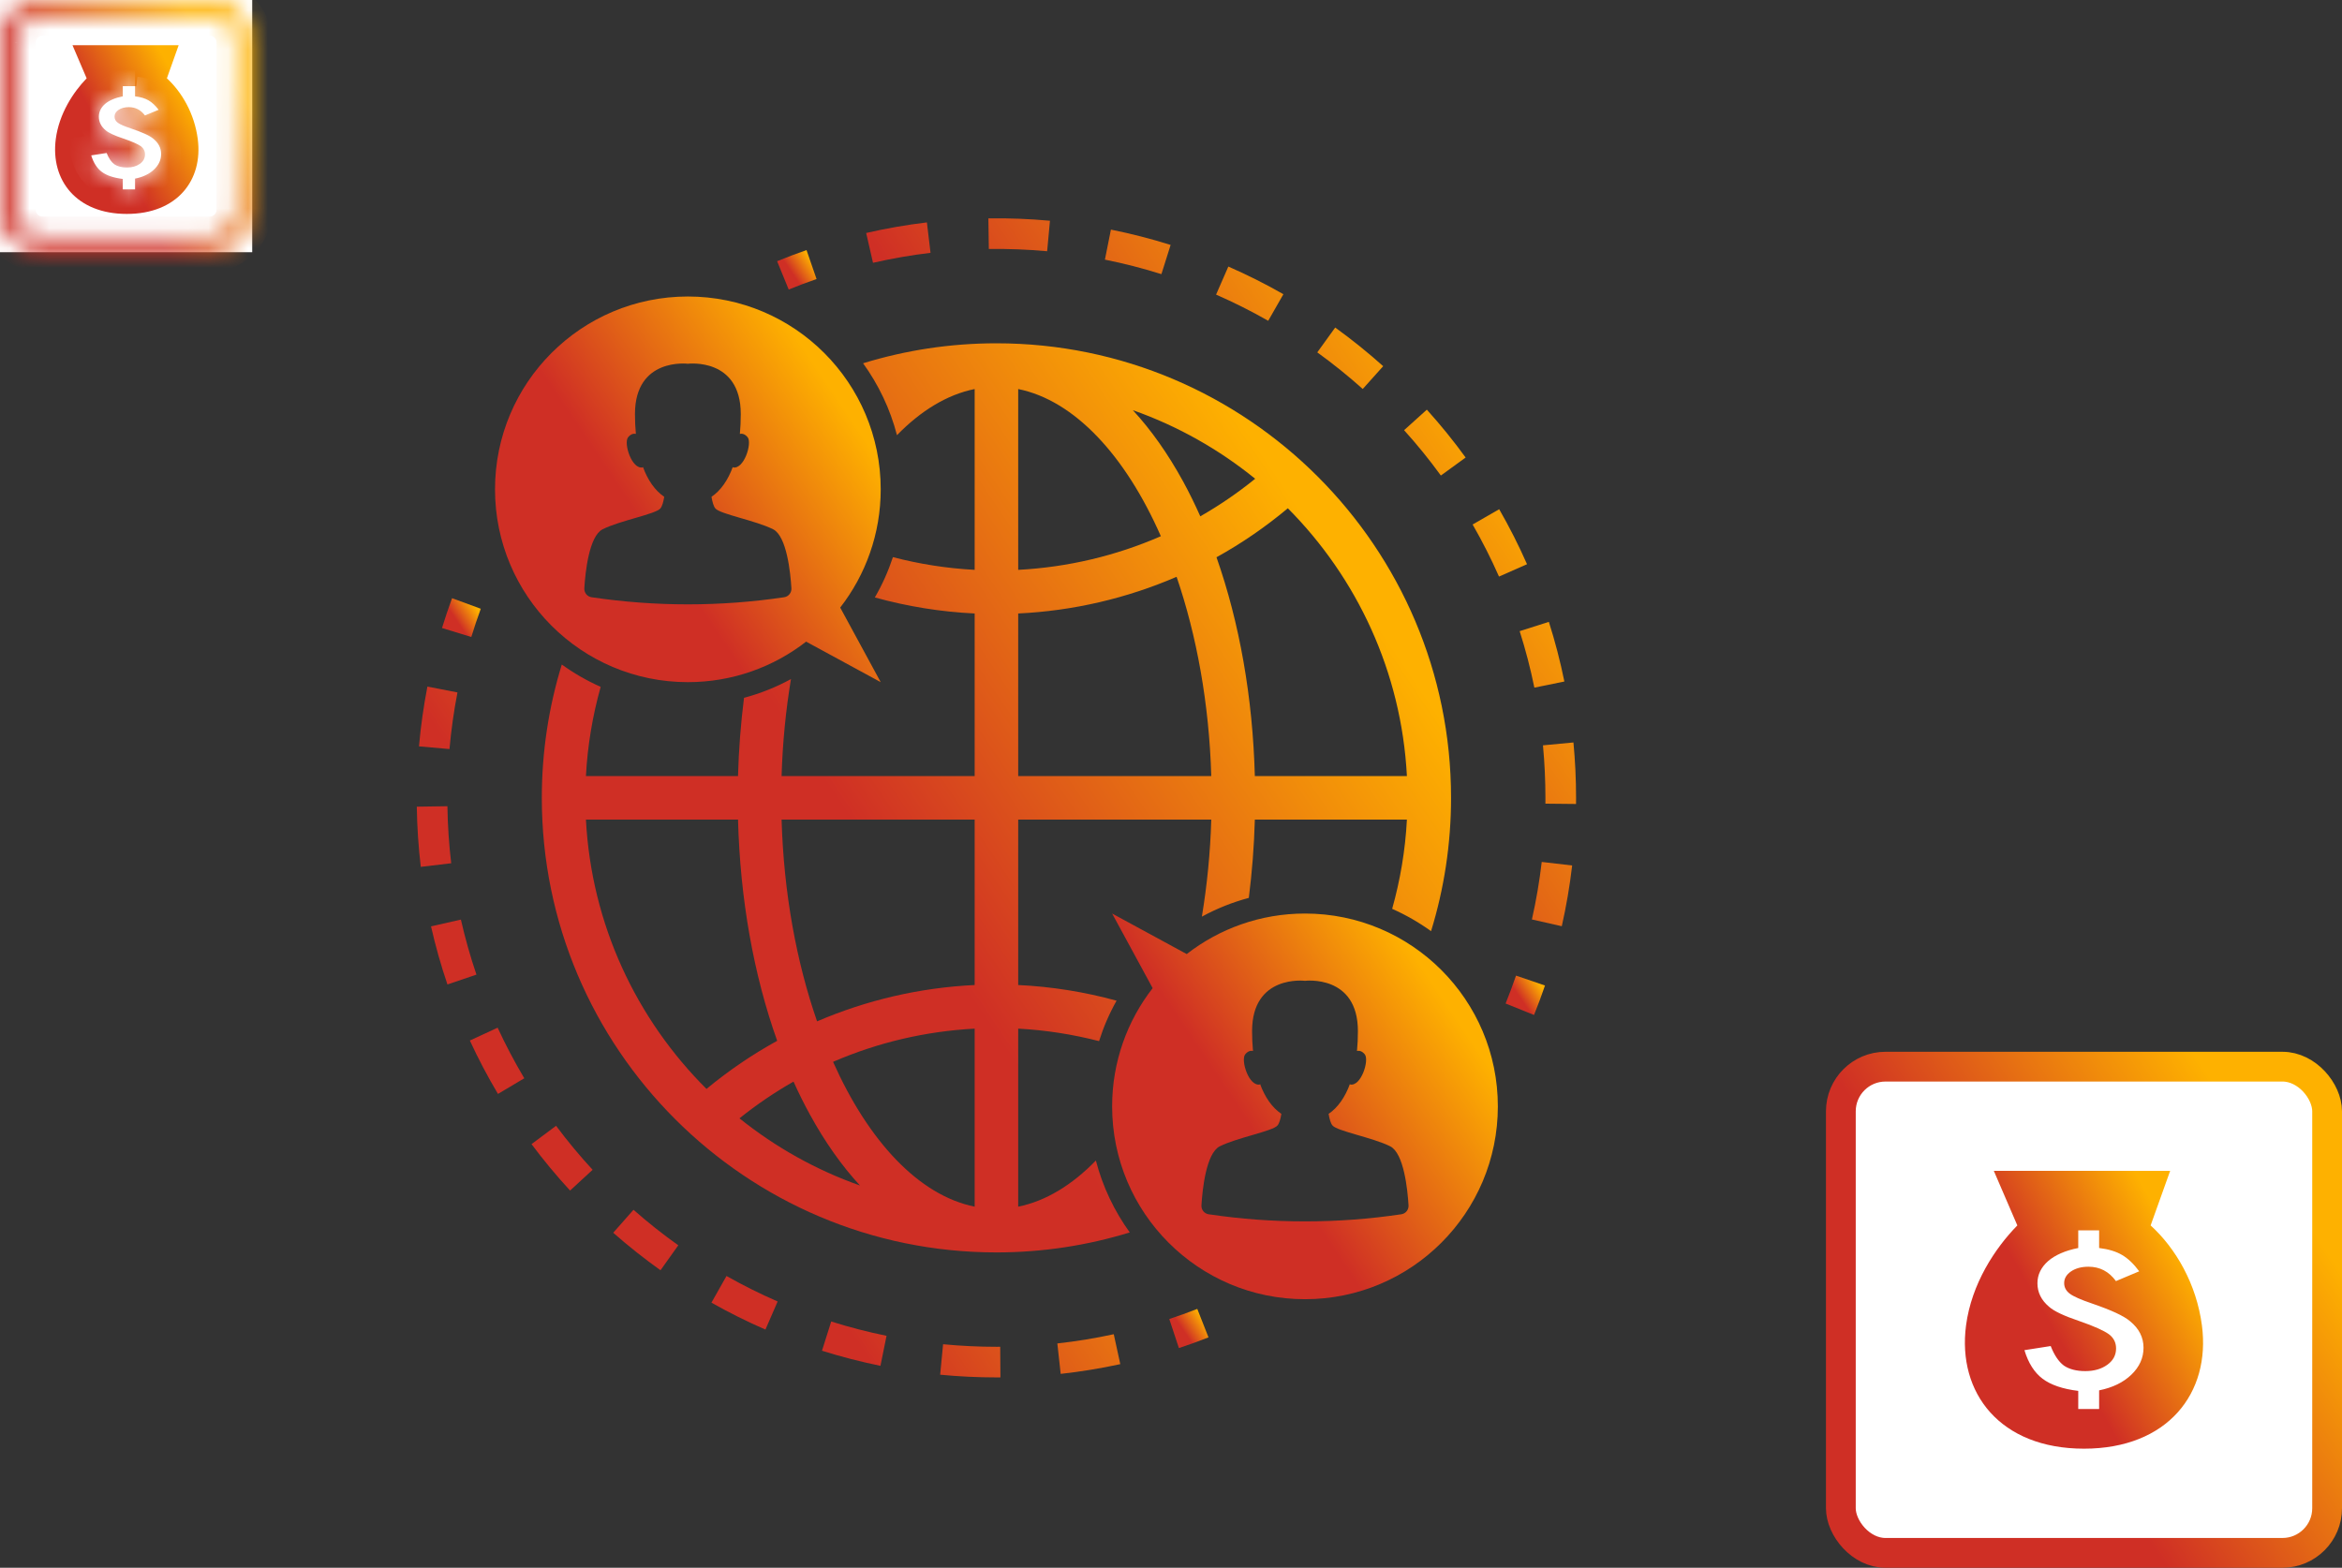
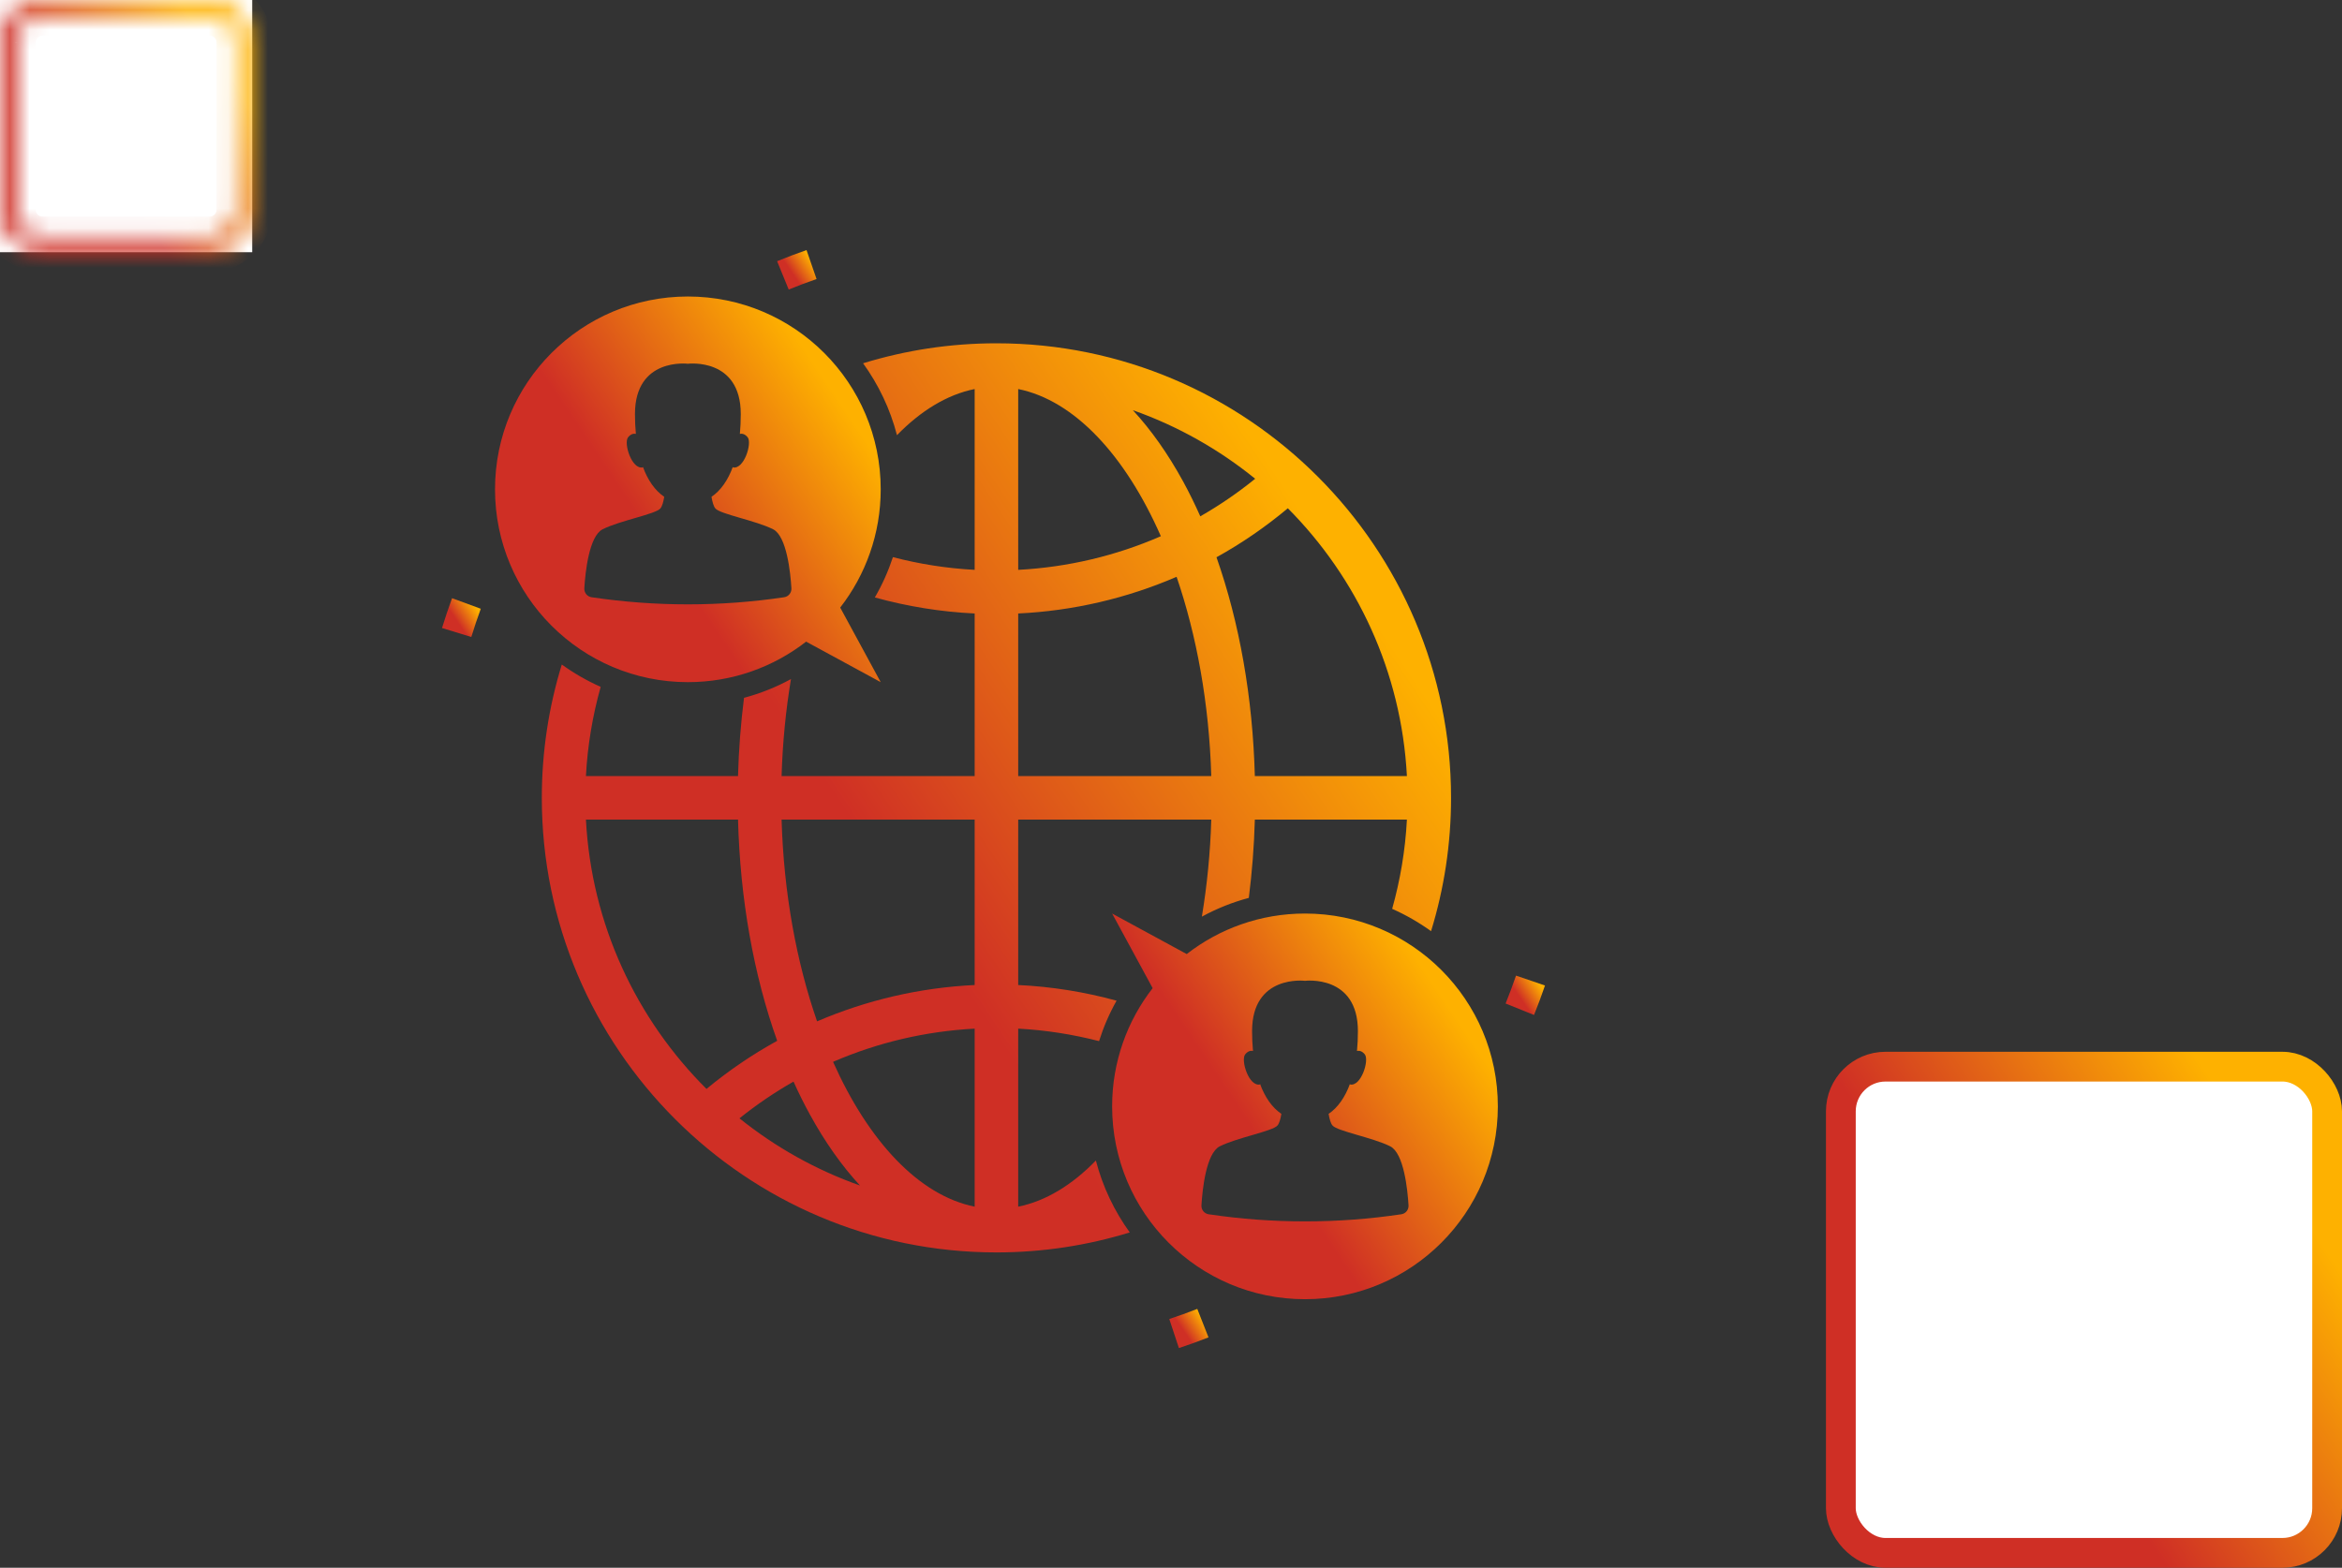
<svg xmlns="http://www.w3.org/2000/svg" width="118" height="79" viewBox="0 0 118 79" fill="none">
  <rect x="0" y="0" width="118" height="79" fill="#333333" stroke="none" />
  <path d="M29.803 30.095C31.413 30.334 33.035 30.454 34.657 30.454C36.28 30.454 37.902 30.334 39.511 30.095C39.731 30.062 39.888 29.865 39.874 29.643C39.825 28.835 39.638 27.028 38.958 26.673C38.076 26.228 36.282 25.91 36.041 25.619C35.949 25.508 35.888 25.278 35.848 25.035C36.31 24.721 36.677 24.205 36.929 23.509L36.922 23.552C37.482 23.68 37.907 22.332 37.671 22.036C37.526 21.855 37.374 21.844 37.278 21.863C37.307 21.549 37.323 21.216 37.323 20.865C37.323 17.999 34.657 18.33 34.657 18.33C34.657 18.33 31.992 17.999 31.992 20.865C31.992 21.216 32.008 21.549 32.038 21.863C31.941 21.844 31.79 21.855 31.645 22.036C31.408 22.332 31.833 23.68 32.392 23.552L32.386 23.509C32.638 24.205 33.005 24.721 33.467 25.035C33.427 25.278 33.366 25.508 33.274 25.619C33.033 25.91 31.239 26.228 30.357 26.673C29.677 27.028 29.49 28.835 29.441 29.643C29.427 29.865 29.584 30.062 29.803 30.095ZM34.657 14.941C40.024 14.941 44.374 19.291 44.374 24.658C44.374 26.903 43.612 28.97 42.333 30.616L44.374 34.374L40.616 32.333C38.97 33.612 36.903 34.374 34.657 34.374C29.291 34.374 24.941 30.024 24.941 24.658C24.941 19.291 29.291 14.941 34.657 14.941Z" fill="url(#paint0_linear)" />
  <path d="M60.897 61.188C62.506 61.428 64.129 61.547 65.751 61.547C67.373 61.547 68.996 61.428 70.605 61.188C70.825 61.156 70.981 60.959 70.968 60.737C70.918 59.928 70.732 58.121 70.051 57.767C69.169 57.322 67.376 57.003 67.135 56.712C67.042 56.602 66.981 56.371 66.941 56.129C67.403 55.814 67.77 55.298 68.023 54.602L68.016 54.646C68.576 54.774 69 53.425 68.764 53.13C68.619 52.949 68.467 52.938 68.371 52.957C68.401 52.643 68.417 52.31 68.417 51.959C68.417 49.093 65.751 49.424 65.751 49.424C65.751 49.424 63.085 49.093 63.085 51.959C63.085 52.31 63.101 52.643 63.131 52.957C63.035 52.938 62.883 52.949 62.738 53.13C62.502 53.425 62.927 54.774 63.486 54.646L63.479 54.602C63.732 55.298 64.099 55.814 64.561 56.129C64.521 56.371 64.46 56.602 64.367 56.712C64.126 57.003 62.332 57.322 61.451 57.767C60.77 58.121 60.584 59.928 60.534 60.737C60.52 60.959 60.677 61.156 60.897 61.188ZM65.751 65.468C60.385 65.468 56.034 61.117 56.034 55.751C56.034 53.505 56.797 51.438 58.076 49.793L56.034 46.034L59.792 48.076C61.438 46.797 63.506 46.034 65.751 46.034C71.118 46.034 75.468 50.385 75.468 55.751C75.468 61.117 71.118 65.468 65.751 65.468Z" fill="url(#paint1_linear)" />
  <path d="M35.596 54.872C36.712 53.947 37.905 53.137 39.158 52.447C37.973 49.125 37.29 45.306 37.185 41.301H29.522C29.799 46.591 32.071 51.361 35.596 54.872ZM43.33 59.739C42.414 58.747 41.564 57.547 40.801 56.152C40.511 55.623 40.238 55.073 39.981 54.503C39.03 55.043 38.12 55.662 37.258 56.354C39.06 57.802 41.108 58.954 43.33 59.739ZM49.108 60.805V51.834C46.629 51.965 44.217 52.535 41.973 53.507C43.752 57.495 46.288 60.235 49.108 60.805ZM49.108 41.301H39.38C39.487 45.009 40.134 48.492 41.168 51.467C43.666 50.394 46.35 49.767 49.108 49.636V41.301ZM51.301 28.715C53.799 28.584 56.23 28.006 58.489 27.02C56.708 22.967 54.148 20.18 51.301 19.604V28.715ZM51.301 39.107H61.029C60.923 35.451 60.291 32.013 59.282 29.066C56.772 30.149 54.073 30.782 51.301 30.914V39.107ZM63.241 24.125C61.416 22.644 59.337 21.467 57.079 20.67C57.995 21.662 58.844 22.861 59.608 24.256C59.916 24.82 60.205 25.409 60.476 26.018C61.442 25.465 62.367 24.834 63.241 24.125ZM63.224 39.107H70.886C70.611 33.855 68.37 29.117 64.887 25.612C63.762 26.553 62.559 27.38 61.292 28.081C62.451 31.375 63.12 35.15 63.224 39.107ZM28.306 33.486C28.915 33.925 29.571 34.303 30.265 34.611C29.86 36.053 29.603 37.557 29.522 39.107H37.185C37.22 37.767 37.325 36.451 37.487 35.164C38.309 34.944 39.101 34.629 39.852 34.219C39.594 35.785 39.429 37.421 39.38 39.107H49.108V30.914C47.394 30.832 45.708 30.558 44.078 30.106C44.454 29.459 44.757 28.779 44.989 28.075C46.329 28.423 47.707 28.642 49.108 28.715V19.604C47.715 19.885 46.392 20.699 45.193 21.929C44.851 20.607 44.264 19.384 43.486 18.306C45.612 17.652 47.867 17.299 50.204 17.299C62.834 17.299 73.11 27.574 73.11 40.205C73.11 42.541 72.756 44.797 72.103 46.922C71.493 46.483 70.837 46.105 70.143 45.797C70.548 44.355 70.805 42.852 70.886 41.301H63.224C63.189 42.641 63.083 43.958 62.921 45.245C62.099 45.465 61.307 45.78 60.556 46.19C60.814 44.623 60.98 42.987 61.029 41.301H51.301V49.636C52.99 49.716 54.65 49.984 56.258 50.425C55.892 51.075 55.598 51.757 55.375 52.463C54.049 52.122 52.686 51.907 51.301 51.834V60.805C52.694 60.523 54.018 59.71 55.215 58.48C55.558 59.802 56.145 61.025 56.922 62.103C54.797 62.756 52.541 63.11 50.204 63.11C37.574 63.11 27.299 52.834 27.299 40.205C27.299 37.867 27.652 35.612 28.306 33.486Z" fill="url(#paint2_linear)" />
  <path d="M23.746 32.098C23.892 31.621 24.053 31.143 24.224 30.676L22.776 30.144C22.595 30.637 22.425 31.143 22.27 31.646L23.746 32.098Z" fill="url(#paint3_linear)" />
-   <path d="M22.647 37.746C22.732 36.79 22.867 35.83 23.049 34.892L21.534 34.598C21.342 35.588 21.199 36.602 21.11 37.61L22.647 37.746ZM21.201 43.682L22.734 43.5C22.621 42.553 22.557 41.586 22.543 40.626L21 40.649C21.015 41.661 21.083 42.682 21.201 43.682ZM22.544 49.608L24.005 49.111C23.697 48.205 23.434 47.272 23.222 46.339L21.717 46.68C21.94 47.665 22.218 48.65 22.544 49.608ZM25.09 55.124L26.416 54.335C25.926 53.512 25.474 52.654 25.073 51.786L23.673 52.433C24.096 53.35 24.573 54.255 25.09 55.124ZM28.723 59.993L29.858 58.947C29.208 58.242 28.589 57.496 28.017 56.73L26.78 57.653C27.384 58.462 28.037 59.249 28.723 59.993ZM33.279 64.009L34.175 62.752C33.395 62.197 32.636 61.595 31.918 60.962L30.897 62.119C31.655 62.787 32.457 63.423 33.279 64.009ZM38.566 66.998L39.181 65.583C38.305 65.202 37.438 64.77 36.604 64.298L35.845 65.642C36.725 66.14 37.641 66.596 38.566 66.998ZM44.361 68.825L44.668 67.312C43.73 67.122 42.791 66.879 41.88 66.592L41.415 68.064C42.379 68.367 43.37 68.623 44.361 68.825ZM53.442 69.231C54.448 69.12 55.458 68.955 56.445 68.74L56.116 67.232C55.182 67.436 54.226 67.592 53.273 67.697L53.442 69.231ZM50.203 69.409L50.406 69.408L50.395 67.865L50.203 67.866C49.307 67.866 48.403 67.822 47.517 67.737L47.369 69.273C48.304 69.363 49.258 69.409 50.203 69.409Z" fill="url(#paint4_linear)" />
  <path d="M59.398 67.931C59.898 67.766 60.399 67.584 60.889 67.391L60.324 65.956C59.86 66.138 59.386 66.31 58.913 66.466L59.398 67.931Z" fill="url(#paint5_linear)" />
  <path d="M77.29 51.145C77.487 50.657 77.674 50.157 77.843 49.661L76.383 49.162C76.222 49.631 76.046 50.104 75.859 50.568L77.29 51.145Z" fill="url(#paint6_linear)" />
-   <path d="M52.76 12.66L52.901 11.123C51.877 11.029 50.83 10.989 49.799 11.003L49.821 12.546C50.798 12.533 51.79 12.571 52.76 12.66ZM43.986 13.243C44.937 13.025 45.912 12.856 46.884 12.74L46.701 11.207C45.675 11.33 44.645 11.509 43.641 11.74L43.986 13.243ZM58.517 13.814L58.981 12.342C57.997 12.033 56.986 11.773 55.973 11.57L55.67 13.083C56.628 13.275 57.586 13.521 58.517 13.814ZM63.898 16.165L64.663 14.825C63.766 14.313 62.833 13.844 61.889 13.432L61.271 14.846C62.165 15.236 63.049 15.68 63.898 16.165ZM68.661 19.601L69.691 18.452C68.923 17.764 68.11 17.109 67.273 16.505L66.37 17.756C67.162 18.328 67.933 18.949 68.661 19.601ZM72.597 23.962L73.845 23.055C73.24 22.221 72.582 21.41 71.89 20.643L70.744 21.677C71.4 22.403 72.023 23.172 72.597 23.962ZM75.526 29.054L76.938 28.431C76.522 27.487 76.05 26.555 75.535 25.66L74.197 26.43C74.685 27.277 75.132 28.16 75.526 29.054ZM77.308 34.65L78.82 34.342C78.614 33.33 78.351 32.319 78.038 31.336L76.567 31.804C76.864 32.734 77.113 33.692 77.308 34.65ZM79.407 40.513C79.408 40.41 79.409 40.307 79.409 40.204C79.409 39.273 79.364 38.334 79.277 37.413L77.741 37.558C77.823 38.432 77.865 39.322 77.865 40.204L77.864 40.497L79.407 40.513ZM78.689 46.673C78.917 45.668 79.092 44.638 79.212 43.612L77.679 43.434C77.566 44.406 77.399 45.382 77.184 46.332L78.689 46.673Z" fill="url(#paint7_linear)" />
  <path d="M39.738 14.59C40.2 14.401 40.672 14.223 41.141 14.061L40.636 12.602C40.141 12.774 39.642 12.962 39.154 13.162L39.738 14.59Z" fill="url(#paint8_linear)" />
  <rect width="12.708" height="12.709" fill="white" />
-   <path d="M8.409 3.947C9.167 4.644 9.799 5.732 9.965 7.01C10.233 9.075 8.931 10.78 6.388 10.78C3.844 10.78 2.542 9.075 2.81 7.01C2.976 5.732 3.69 4.644 4.366 3.947L3.652 2.277H9.002L8.409 3.947Z" fill="url(#paint9_linear)" />
  <mask id="path-11-inside-1" fill="white">
-     <path d="M6.805 4.342V4.855C7.083 4.888 7.31 4.956 7.486 5.059C7.663 5.162 7.831 5.32 7.991 5.533L7.303 5.818C7.096 5.54 6.825 5.4 6.491 5.4C6.284 5.4 6.112 5.445 5.976 5.535C5.84 5.627 5.771 5.74 5.771 5.876C5.771 6.001 5.826 6.103 5.937 6.185C6.045 6.266 6.264 6.361 6.593 6.471C6.878 6.567 7.113 6.657 7.299 6.742C7.485 6.826 7.625 6.908 7.719 6.986C7.985 7.2 8.118 7.457 8.118 7.76C8.118 8.056 7.998 8.318 7.758 8.545C7.52 8.77 7.202 8.922 6.805 9.001V9.544H6.187V9.017C5.727 8.961 5.375 8.843 5.133 8.663C4.89 8.484 4.711 8.205 4.596 7.83L5.373 7.71C5.478 7.975 5.608 8.165 5.761 8.279C5.92 8.386 6.133 8.441 6.399 8.441C6.658 8.441 6.874 8.379 7.049 8.255C7.22 8.132 7.306 7.974 7.306 7.78C7.306 7.607 7.234 7.469 7.091 7.364C7.018 7.313 6.91 7.256 6.768 7.192C6.626 7.129 6.444 7.06 6.223 6.984C5.767 6.833 5.466 6.693 5.323 6.565C5.095 6.375 4.981 6.147 4.981 5.881C4.981 5.756 5.008 5.639 5.062 5.531C5.116 5.423 5.194 5.324 5.296 5.236C5.399 5.148 5.525 5.071 5.676 5.007C5.827 4.942 5.997 4.892 6.187 4.855V4.342H6.805Z" />
-   </mask>
+     </mask>
  <path d="M6.805 4.342V4.855C7.083 4.888 7.31 4.956 7.486 5.059C7.663 5.162 7.831 5.32 7.991 5.533L7.303 5.818C7.096 5.54 6.825 5.4 6.491 5.4C6.284 5.4 6.112 5.445 5.976 5.535C5.84 5.627 5.771 5.74 5.771 5.876C5.771 6.001 5.826 6.103 5.937 6.185C6.045 6.266 6.264 6.361 6.593 6.471C6.878 6.567 7.113 6.657 7.299 6.742C7.485 6.826 7.625 6.908 7.719 6.986C7.985 7.2 8.118 7.457 8.118 7.76C8.118 8.056 7.998 8.318 7.758 8.545C7.52 8.77 7.202 8.922 6.805 9.001V9.544H6.187V9.017C5.727 8.961 5.375 8.843 5.133 8.663C4.89 8.484 4.711 8.205 4.596 7.83L5.373 7.71C5.478 7.975 5.608 8.165 5.761 8.279C5.92 8.386 6.133 8.441 6.399 8.441C6.658 8.441 6.874 8.379 7.049 8.255C7.22 8.132 7.306 7.974 7.306 7.78C7.306 7.607 7.234 7.469 7.091 7.364C7.018 7.313 6.91 7.256 6.768 7.192C6.626 7.129 6.444 7.06 6.223 6.984C5.767 6.833 5.466 6.693 5.323 6.565C5.095 6.375 4.981 6.147 4.981 5.881C4.981 5.756 5.008 5.639 5.062 5.531C5.116 5.423 5.194 5.324 5.296 5.236C5.399 5.148 5.525 5.071 5.676 5.007C5.827 4.942 5.997 4.892 6.187 4.855V4.342H6.805Z" fill="white" />
  <path d="M6.805 4.855H5.805V5.742L6.686 5.848L6.805 4.855ZM7.486 5.059L6.981 5.923L6.982 5.923L7.486 5.059ZM7.991 5.533L8.374 6.457L9.563 5.964L8.791 4.933L7.991 5.533ZM7.303 5.818L6.5 6.415L6.965 7.041L7.686 6.742L7.303 5.818ZM5.976 5.535L5.424 4.701L5.419 4.705L5.976 5.535ZM5.937 6.185L6.534 5.383L6.532 5.381L5.937 6.185ZM6.593 6.471L6.914 5.524L6.91 5.522L6.593 6.471ZM7.299 6.742L6.883 7.651L6.886 7.653L7.299 6.742ZM7.719 6.986L7.078 7.754L7.085 7.76L7.092 7.766L7.719 6.986ZM7.758 8.545L7.071 7.818L7.07 7.819L7.758 8.545ZM6.805 9.001L6.61 8.02L5.805 8.18V9.001H6.805ZM6.805 9.544V10.544H7.805V9.544H6.805ZM6.187 9.544H5.187V10.544H6.187V9.544ZM6.187 9.017H7.187V8.13L6.307 8.024L6.187 9.017ZM5.133 8.663L5.728 7.859L5.727 7.859L5.133 8.663ZM4.596 7.83L4.443 6.842L3.302 7.019L3.64 8.123L4.596 7.83ZM5.373 7.71L6.302 7.341L6.007 6.6L5.22 6.722L5.373 7.71ZM5.761 8.279L5.164 9.081L5.183 9.095L5.203 9.109L5.761 8.279ZM7.049 8.255L7.628 9.07L7.63 9.068L7.049 8.255ZM7.091 7.364L7.681 6.556L7.673 6.551L7.666 6.546L7.091 7.364ZM6.768 7.192L6.36 8.105L6.36 8.105L6.768 7.192ZM6.223 6.984L6.545 6.038L6.538 6.035L6.223 6.984ZM5.323 6.565L5.99 5.819L5.977 5.808L5.963 5.797L5.323 6.565ZM5.062 5.531L4.168 5.083L4.167 5.084L5.062 5.531ZM5.296 5.236L5.95 5.993L5.951 5.992L5.296 5.236ZM5.676 5.007L6.069 5.926L6.071 5.925L5.676 5.007ZM6.187 4.855L6.377 5.837L7.187 5.68V4.855H6.187ZM6.187 4.342V3.342H5.187V4.342H6.187ZM5.805 4.342V4.855H7.805V4.342H5.805ZM6.686 5.848C6.877 5.871 6.96 5.91 6.981 5.923L7.991 4.196C7.66 4.002 7.289 3.906 6.924 3.862L6.686 5.848ZM6.982 5.923C7.014 5.942 7.088 5.996 7.191 6.133L8.791 4.933C8.574 4.644 8.311 4.383 7.99 4.195L6.982 5.923ZM7.608 4.609L6.92 4.895L7.686 6.742L8.374 6.457L7.608 4.609ZM8.105 5.222C7.719 4.703 7.158 4.4 6.491 4.4V6.4C6.504 6.4 6.508 6.401 6.504 6.4C6.502 6.4 6.5 6.399 6.496 6.398C6.493 6.397 6.489 6.395 6.486 6.393C6.478 6.389 6.475 6.386 6.476 6.388C6.478 6.389 6.487 6.397 6.5 6.415L8.105 5.222ZM6.491 4.4C6.139 4.4 5.762 4.478 5.424 4.701L6.528 6.369C6.497 6.389 6.473 6.398 6.462 6.401C6.452 6.403 6.46 6.4 6.491 6.4V4.4ZM5.419 4.705C5.072 4.937 4.771 5.334 4.771 5.876H6.771C6.771 5.985 6.742 6.101 6.68 6.204C6.622 6.3 6.558 6.349 6.533 6.366L5.419 4.705ZM4.771 5.876C4.771 6.355 5.009 6.742 5.342 6.989L6.532 5.381C6.574 5.413 6.64 5.474 6.694 5.574C6.749 5.677 6.771 5.784 6.771 5.876H4.771ZM5.341 6.988C5.593 7.176 5.957 7.312 6.277 7.419L6.91 5.522C6.762 5.473 6.655 5.432 6.581 5.4C6.545 5.384 6.523 5.373 6.512 5.367C6.5 5.361 6.51 5.365 6.534 5.383L5.341 6.988ZM6.273 7.418C6.541 7.509 6.74 7.586 6.883 7.651L7.716 5.833C7.486 5.728 7.215 5.626 6.914 5.524L6.273 7.418ZM6.886 7.653C6.956 7.684 7.006 7.711 7.04 7.731C7.076 7.752 7.085 7.76 7.078 7.754L8.36 6.219C8.166 6.057 7.934 5.932 7.712 5.831L6.886 7.653ZM7.092 7.766C7.114 7.783 7.126 7.796 7.13 7.801C7.135 7.806 7.133 7.806 7.13 7.799C7.126 7.792 7.122 7.782 7.12 7.773C7.118 7.763 7.118 7.758 7.118 7.76H9.118C9.118 7.112 8.812 6.582 8.346 6.207L7.092 7.766ZM7.118 7.76C7.118 7.766 7.117 7.767 7.118 7.765C7.118 7.765 7.118 7.764 7.118 7.763C7.119 7.762 7.119 7.762 7.119 7.762C7.119 7.762 7.117 7.766 7.11 7.775C7.103 7.784 7.091 7.799 7.071 7.818L8.444 9.272C8.86 8.88 9.118 8.364 9.118 7.76H7.118ZM7.07 7.819C6.999 7.887 6.867 7.969 6.61 8.02L6.999 9.982C7.538 9.875 8.041 9.654 8.446 9.271L7.07 7.819ZM5.805 9.001V9.544H7.805V9.001H5.805ZM6.805 8.544H6.187V10.544H6.805V8.544ZM7.187 9.544V9.017H5.187V9.544H7.187ZM6.307 8.024C5.936 7.979 5.777 7.895 5.728 7.859L4.537 9.466C4.974 9.79 5.518 9.943 6.068 10.009L6.307 8.024ZM5.727 7.859C5.703 7.841 5.624 7.77 5.553 7.538L3.64 8.123C3.799 8.641 4.078 9.126 4.538 9.467L5.727 7.859ZM4.75 8.818L5.526 8.698L5.22 6.722L4.443 6.842L4.75 8.818ZM4.443 8.079C4.586 8.438 4.806 8.815 5.164 9.081L6.357 7.476C6.386 7.497 6.389 7.508 6.375 7.487C6.36 7.466 6.334 7.421 6.302 7.341L4.443 8.079ZM5.203 9.109C5.577 9.36 6.005 9.441 6.399 9.441V7.441C6.334 7.441 6.299 7.434 6.287 7.431C6.277 7.428 6.291 7.43 6.318 7.449L5.203 9.109ZM6.399 9.441C6.822 9.441 7.252 9.337 7.628 9.07L6.469 7.44C6.479 7.433 6.485 7.431 6.48 7.433C6.474 7.435 6.449 7.441 6.399 7.441V9.441ZM7.63 9.068C8.036 8.778 8.306 8.331 8.306 7.78H6.306C6.306 7.724 6.32 7.646 6.363 7.567C6.404 7.491 6.452 7.452 6.467 7.441L7.63 9.068ZM8.306 7.78C8.306 7.277 8.073 6.843 7.681 6.556L6.501 8.171C6.465 8.145 6.409 8.092 6.364 8.006C6.319 7.919 6.306 7.837 6.306 7.78H8.306ZM7.666 6.546C7.514 6.439 7.336 6.351 7.176 6.279L6.36 8.105C6.417 8.131 6.458 8.151 6.487 8.166C6.518 8.182 6.524 8.188 6.516 8.182L7.666 6.546ZM7.176 6.279C6.995 6.198 6.781 6.118 6.545 6.038L5.9 7.931C6.107 8.001 6.257 8.059 6.36 8.105L7.176 6.279ZM6.538 6.035C6.332 5.967 6.181 5.907 6.078 5.859C5.962 5.805 5.954 5.787 5.99 5.819L4.656 7.31C4.972 7.593 5.462 7.785 5.907 7.933L6.538 6.035ZM5.963 5.797C5.938 5.775 5.946 5.776 5.96 5.803C5.967 5.817 5.973 5.832 5.976 5.848C5.98 5.864 5.981 5.876 5.981 5.881H3.981C3.981 6.482 4.258 6.979 4.683 7.333L5.963 5.797ZM5.981 5.881C5.981 5.891 5.98 5.906 5.975 5.925C5.971 5.943 5.964 5.961 5.957 5.977L4.167 5.084C4.041 5.337 3.981 5.608 3.981 5.881H5.981ZM5.956 5.978C5.951 5.989 5.946 5.996 5.943 5.999C5.941 6.002 5.942 6 5.95 5.993L4.643 4.479C4.453 4.643 4.287 4.844 4.168 5.083L5.956 5.978ZM5.951 5.992C5.96 5.985 5.993 5.959 6.069 5.926L5.283 4.087C5.058 4.184 4.838 4.311 4.642 4.48L5.951 5.992ZM6.071 5.925C6.144 5.894 6.243 5.863 6.377 5.837L5.998 3.873C5.751 3.921 5.509 3.99 5.281 4.088L6.071 5.925ZM7.187 4.855V4.342H5.187V4.855H7.187ZM6.187 5.342H6.805V3.342H6.187V5.342Z" fill="white" mask="url(#path-11-inside-1)" />
  <mask id="path-13-inside-2" fill="white">
    <path d="M0.8 2.132V10.578C0.802 11.312 1.396 11.907 2.131 11.909H10.577C11.312 11.907 11.906 11.312 11.908 10.578V2.132C11.906 1.397 11.312 0.802 10.577 0.801H2.131C1.396 0.802 0.802 1.397 0.8 2.132ZM2.131 12.709C0.954 12.709 0.001 11.755 0 10.578V2.132C0.001 0.955 0.954 0 2.131 0H10.577C11.754 0 12.708 0.955 12.708 2.132V10.578C12.708 11.755 11.754 12.709 10.577 12.709H2.131Z" />
  </mask>
  <path d="M0.8 2.132L-0.2 2.13V2.132H0.8ZM0.8 10.578H-0.2L-0.2 10.579L0.8 10.578ZM2.131 11.909L2.129 12.909H2.131V11.909ZM10.577 11.909V12.909L10.579 12.909L10.577 11.909ZM11.908 10.578L12.908 10.58V10.578H11.908ZM11.908 2.132H12.908L12.908 2.129L11.908 2.132ZM10.577 0.801L10.578 -0.199H10.577V0.801ZM2.131 0.801V-0.199L2.13 -0.199L2.131 0.801ZM0 10.578H-1L-1 10.578L0 10.578ZM0 2.132L-1 2.131V2.132H0ZM2.131 0V-1L2.131 -1L2.131 0ZM10.577 0L10.577 -1H10.577V0ZM-0.2 2.132V10.578H1.8V2.132H-0.2ZM-0.2 10.579C-0.198 11.865 0.843 12.906 2.129 12.909L2.133 10.909C1.949 10.908 1.801 10.76 1.8 10.576L-0.2 10.579ZM2.131 12.909H10.577V10.909H2.131V12.909ZM10.579 12.909C11.865 12.906 12.905 11.864 12.908 10.58L10.908 10.575C10.908 10.76 10.759 10.908 10.575 10.909L10.579 12.909ZM12.908 10.578V2.132H10.908V10.578H12.908ZM12.908 2.129C12.905 0.845 11.866 -0.198 10.578 -0.199L10.575 1.801C10.758 1.801 10.908 1.948 10.908 2.134L12.908 2.129ZM10.577 -0.199H2.131V1.801H10.577V-0.199ZM2.13 -0.199C0.842 -0.198 -0.198 0.845 -0.2 2.13L1.8 2.133C1.801 1.949 1.949 1.801 2.132 1.801L2.13 -0.199ZM2.131 11.709C1.507 11.709 1 11.203 1 10.577L-1 10.578C-0.999 12.307 0.401 13.709 2.131 13.709V11.709ZM1 10.578V2.132H-1V10.578H1ZM1 2.132C1 1.506 1.507 1 2.131 1L2.131 -1C0.401 -0.999 -0.999 0.403 -1 2.131L1 2.132ZM2.131 1H10.577V-1H2.131V1ZM10.576 1C11.202 1 11.708 1.507 11.708 2.132H13.708C13.708 0.402 12.307 -0.999 10.577 -1L10.576 1ZM11.708 2.132V10.578H13.708V2.132H11.708ZM11.708 10.578C11.708 11.203 11.202 11.709 10.577 11.709V13.709C12.306 13.709 13.708 12.307 13.708 10.578H11.708ZM10.577 11.709H2.131V13.709H10.577V11.709Z" fill="url(#paint10_linear)" mask="url(#path-13-inside-2)" />
  <rect x="92.75" y="53.75" width="24.5" height="24.5" rx="2.25" fill="white" />
-   <path fill-rule="evenodd" clip-rule="evenodd" d="M110.943 66.793C110.667 64.689 109.617 62.896 108.358 61.75L109.342 59H100.457L101.642 61.75C100.52 62.896 99.333 64.689 99.057 66.793C98.612 70.192 100.776 73 105 73C109.224 73 111.388 70.192 110.943 66.793ZM105.763 62.888V62H104.711V62.888C104.386 62.952 104.096 63.039 103.84 63.151C103.583 63.263 103.367 63.395 103.193 63.547C103.019 63.7 102.885 63.87 102.793 64.057C102.701 64.245 102.655 64.447 102.655 64.664C102.655 65.124 102.85 65.518 103.238 65.846C103.482 66.068 103.994 66.31 104.771 66.572C105.148 66.703 105.458 66.822 105.7 66.932C105.943 67.042 106.126 67.14 106.25 67.229C106.495 67.41 106.617 67.65 106.617 67.949C106.617 68.285 106.471 68.558 106.178 68.77C105.881 68.984 105.513 69.091 105.072 69.091C104.619 69.091 104.256 68.997 103.984 68.811C103.723 68.614 103.503 68.287 103.323 67.828L102 68.036C102.196 68.685 102.501 69.166 102.914 69.476C103.327 69.787 103.926 69.992 104.711 70.088V71H105.763V70.061C106.44 69.925 106.981 69.662 107.387 69.272C107.795 68.88 108 68.427 108 67.913C108 67.391 107.773 66.946 107.32 66.576C107.16 66.44 106.922 66.299 106.605 66.153C106.288 66.006 105.888 65.851 105.403 65.684C104.841 65.493 104.469 65.329 104.285 65.19C104.096 65.048 104.002 64.87 104.002 64.656C104.002 64.42 104.118 64.224 104.351 64.065C104.583 63.909 104.876 63.831 105.228 63.831C105.798 63.831 106.258 64.073 106.611 64.555L107.783 64.062C107.511 63.693 107.224 63.419 106.924 63.242C106.623 63.063 106.237 62.946 105.763 62.888Z" fill="url(#paint11_linear)" />
  <rect x="92.75" y="53.75" width="24.5" height="24.5" rx="2.25" stroke="url(#paint12_linear)" stroke-width="1.5" />
  <defs>
    <linearGradient id="paint0_linear" x1="30.617" y1="23.76" x2="40.309" y2="17.231" gradientUnits="userSpaceOnUse">
      <stop stop-color="#CF2F25" />
      <stop offset="1" stop-color="#FEB100" />
    </linearGradient>
    <linearGradient id="paint1_linear" x1="61.711" y1="54.853" x2="71.403" y2="48.324" gradientUnits="userSpaceOnUse">
      <stop stop-color="#CF2F25" />
      <stop offset="1" stop-color="#FEB100" />
    </linearGradient>
    <linearGradient id="paint2_linear" x1="40.68" y1="38.088" x2="63.527" y2="22.697" gradientUnits="userSpaceOnUse">
      <stop stop-color="#CF2F25" />
      <stop offset="1" stop-color="#FEB100" />
    </linearGradient>
    <linearGradient id="paint3_linear" x1="22.841" y1="31.031" x2="23.816" y2="30.374" gradientUnits="userSpaceOnUse">
      <stop stop-color="#CF2F25" />
      <stop offset="1" stop-color="#FEB100" />
    </linearGradient>
    <linearGradient id="paint4_linear" x1="31.353" y1="50.395" x2="48.83" y2="38.408" gradientUnits="userSpaceOnUse">
      <stop stop-color="#CF2F25" />
      <stop offset="1" stop-color="#FEB100" />
    </linearGradient>
    <linearGradient id="paint5_linear" x1="59.49" y1="66.852" x2="60.475" y2="66.188" gradientUnits="userSpaceOnUse">
      <stop stop-color="#CF2F25" />
      <stop offset="1" stop-color="#FEB100" />
    </linearGradient>
    <linearGradient id="paint6_linear" x1="76.439" y1="50.062" x2="77.428" y2="49.395" gradientUnits="userSpaceOnUse">
      <stop stop-color="#CF2F25" />
      <stop offset="1" stop-color="#FEB100" />
    </linearGradient>
    <linearGradient id="paint7_linear" x1="54.089" y1="27.189" x2="71.897" y2="15.16" gradientUnits="userSpaceOnUse">
      <stop stop-color="#CF2F25" />
      <stop offset="1" stop-color="#FEB100" />
    </linearGradient>
    <linearGradient id="paint8_linear" x1="39.734" y1="13.505" x2="40.725" y2="12.837" gradientUnits="userSpaceOnUse">
      <stop stop-color="#CF2F25" />
      <stop offset="1" stop-color="#FEB100" />
    </linearGradient>
    <linearGradient id="paint9_linear" x1="4.886" y1="6.136" x2="8.831" y2="3.878" gradientUnits="userSpaceOnUse">
      <stop stop-color="#CF2F25" />
      <stop offset="1" stop-color="#FEB100" />
    </linearGradient>
    <linearGradient id="paint10_linear" x1="3.712" y1="5.767" x2="10.05" y2="1.498" gradientUnits="userSpaceOnUse">
      <stop stop-color="#CF2F25" />
      <stop offset="1" stop-color="#FEB100" />
    </linearGradient>
    <linearGradient id="paint11_linear" x1="102.505" y1="65.353" x2="109.03" y2="61.586" gradientUnits="userSpaceOnUse">
      <stop stop-color="#CF2F25" />
      <stop offset="1" stop-color="#FEB100" />
    </linearGradient>
    <linearGradient id="paint12_linear" x1="99.594" y1="64.799" x2="112.561" y2="56.064" gradientUnits="userSpaceOnUse">
      <stop stop-color="#CF2F25" />
      <stop offset="1" stop-color="#FEB100" />
    </linearGradient>
  </defs>
</svg>